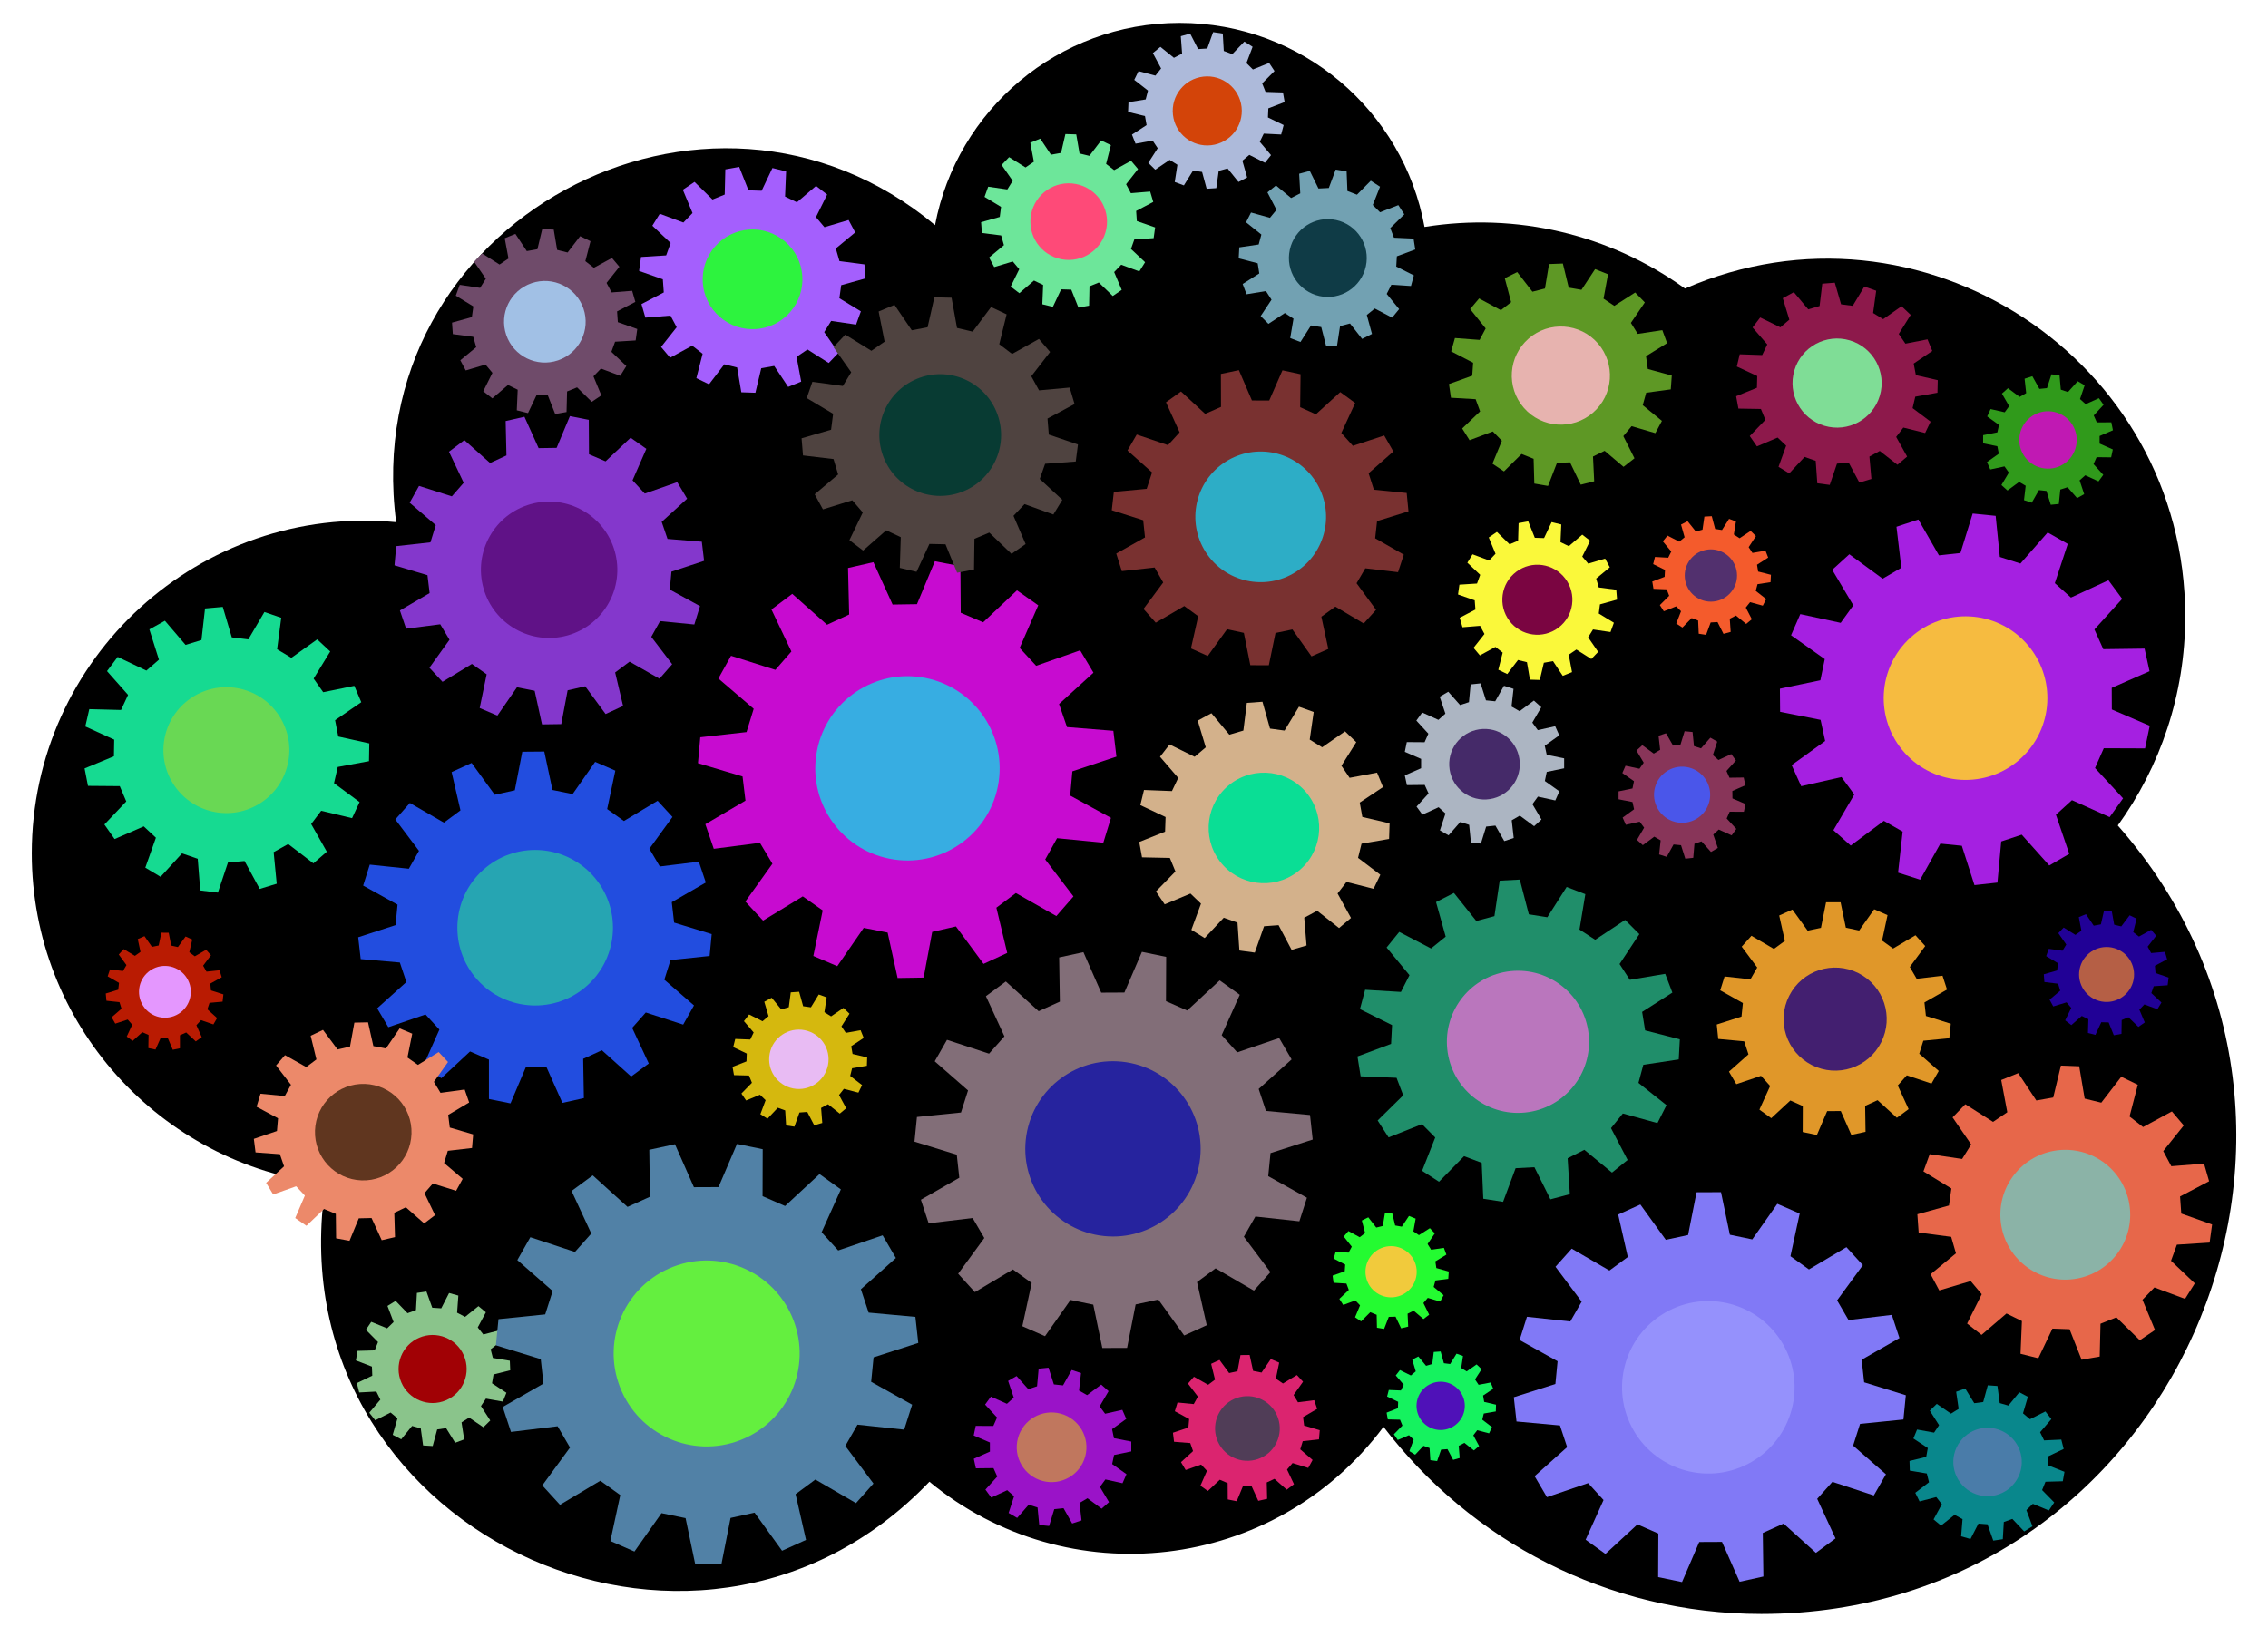
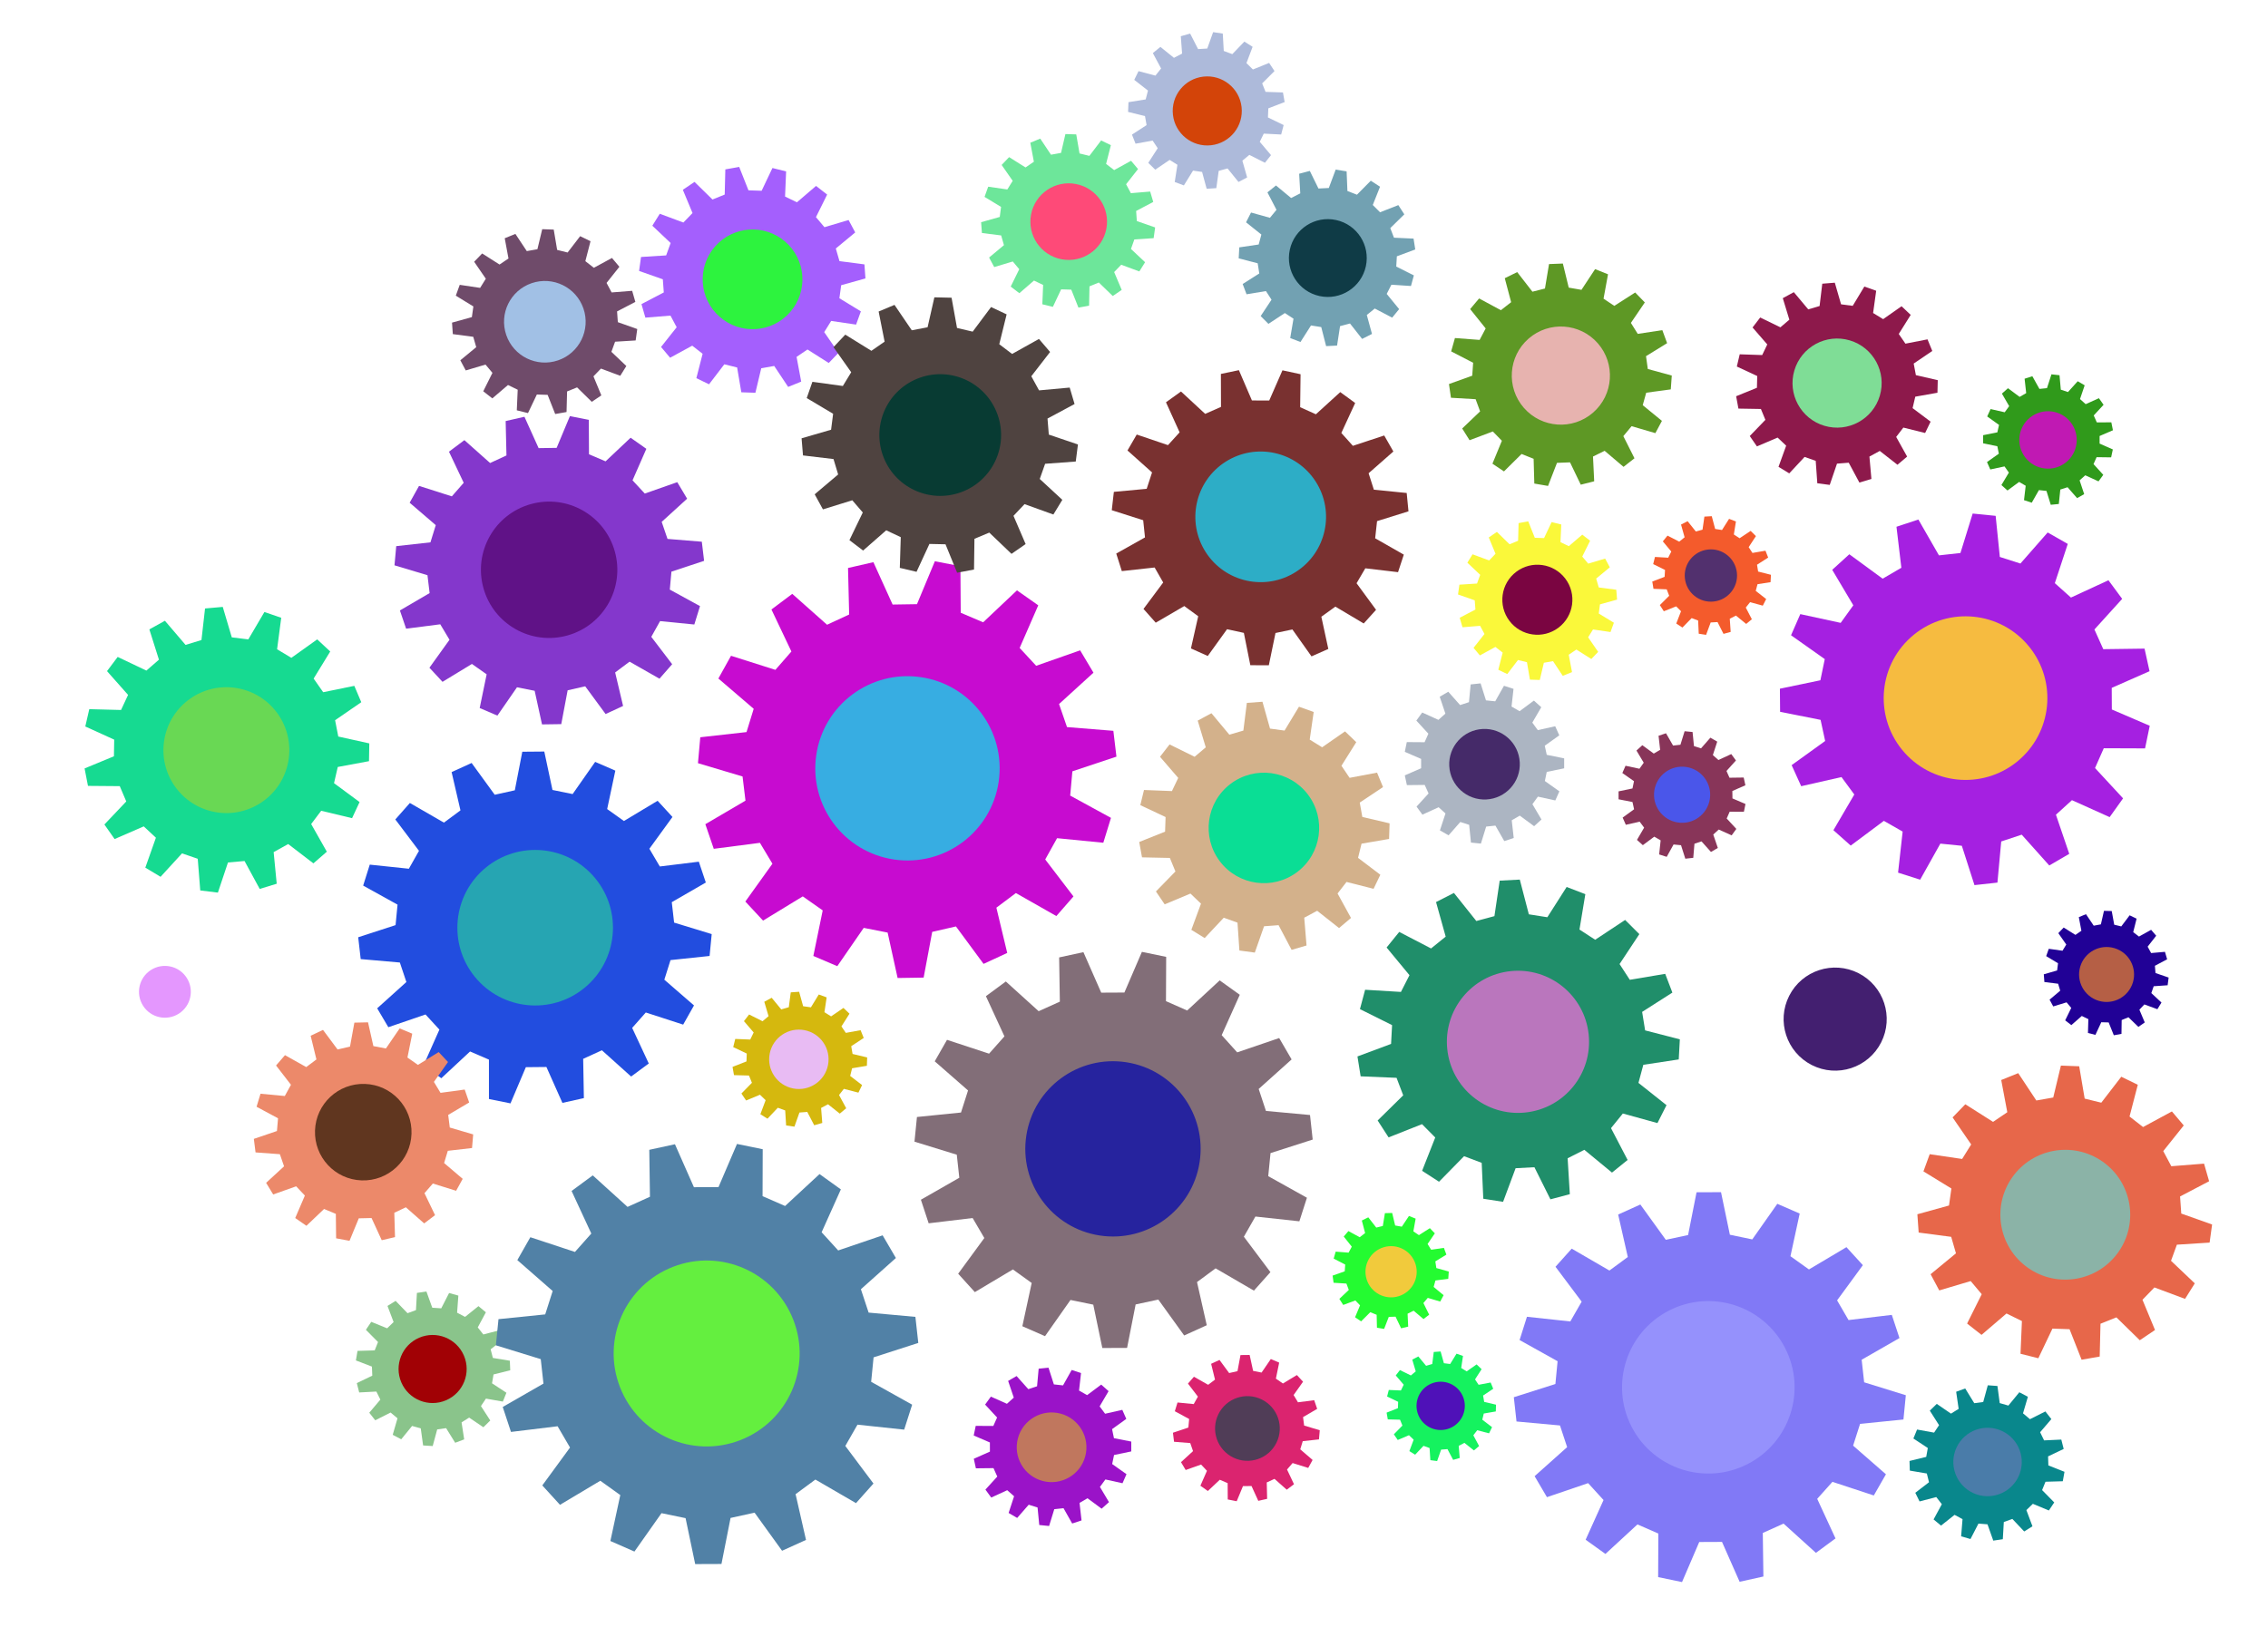
<svg xmlns="http://www.w3.org/2000/svg" enable-background="new 0 0 2280.067 1646.086" version="1.1" viewBox="0 0 2280.1 1646.1" xml:space="preserve">
-   <path d="m2129.1 830.13c42.644-59.107 67.786-131.68 67.786-210.13 0-259.61-266.86-432.56-502.91-329.82-75.747-54.693-169.53-76.742-261.85-61.949-21.234-116.7-123.39-205.19-246.22-205.19-122.18 0-223.9 87.557-245.87 203.34-229.54-191.49-581.35-2.784-541.76 298.73-197.51-18.627-366.33 136.59-366.33 333.02 0 171.54 129.12 312.89 295.46 332.25-53.444 345.44 370.19 547.45 606.97 299.7 138.46 114.26 346.78 91.73 456.52-55.185 87.232 114.34 224.9 188.15 379.82 188.15 413.1 0 626.9-488.09 358.38-792.92z" />
  <polygon points="457.6 1450.9 466.67 1447.5 464.02 1430.4 471.66 1425.6 485.96 1435.3 492.88 1428.5 483.51 1414 488.53 1406.5 505.54 1409.5 509.12 1400.6 494.65 1391.1 496.17 1382.2 512.96 1378 512.56 1368.4 495.5 1365.6 493.26 1356.9 506.91 1346.3 502.63 1337.6 485.92 1342 480.3 1334.9 488.47 1319.7 481.02 1313.5 467.56 1324.3 459.54 1320.1 460.8 1302.9 451.49 1300.3 443.6 1315.7 434.57 1315.1 428.71 1298.8 419.14 1300.2 418.18 1317.5 409.7 1320.6 397.73 1308.2 389.56 1313.3 395.7 1329.5 389.22 1335.8 373.22 1329.3 367.86 1337.3 380.04 1349.6 376.7 1358 359.42 1358.5 357.8 1368.1 373.91 1374.3 374.28 1383.4 358.72 1390.9 361.11 1400.3 378.38 1399.4 382.39 1407.5 371.24 1420.7 377.24 1428.3 392.66 1420.5 399.62 1426.3 394.81 1442.9 403.37 1447.4 414.29 1434 423 1436.4 425.36 1453.6 435.01 1454.2 439.53 1437.5 448.49 1436.2" fill="#8AC48B" />
  <ellipse transform="matrix(.919 -.394 .394 .919 -507.54 283.26)" cx="435.39" cy="1376.5" rx="34.23" ry="34.23" fill="#A10105" />
  <polygon points="1572.5 772.65 1572.5 762.63 1555 759.09 1553 749.92 1567.6 739.49 1563.5 730.34 1546 734.25 1540.5 726.67 1549.5 711.22 1542.1 704.53 1527.7 715.21 1519.6 710.54 1521.6 692.74 1512 689.66 1503.2 705.26 1493.9 704.3 1488.5 687.22 1478.5 688.29 1476.8 706.12 1467.9 709.04 1456 695.64 1447.4 700.67 1453.1 717.64 1446.1 723.93 1429.8 716.53 1423.9 724.65 1436 737.83 1432.2 746.41 1414.3 746.28 1412.3 756.09 1428.7 763.2 1428.7 772.58 1412.3 779.75 1414.4 789.55 1432.3 789.36 1436.2 797.92 1424.1 811.15 1430 819.25 1446.3 811.79 1453.2 818.05 1447.6 835.05 1456.3 840.04 1468.1 826.61 1477 829.49 1478.8 847.32 1488.8 848.35 1494.1 831.25 1503.4 830.26 1512.3 845.83 1521.8 842.72 1519.8 824.92 1527.9 820.22 1542.3 830.85 1549.7 824.13 1540.6 808.71 1546.1 801.12 1563.6 804.96 1567.7 795.8 1553.1 785.42 1555 776.25" fill="#ACB5C2" />
  <ellipse transform="matrix(.999 -.052 .052 .999 -38.192 79.293)" cx="1492.2" cy="767.6" rx="35.473" ry="35.473" fill="#452A69" />
  <polygon points="1172.4 962.27 1148 957.22 1130.4 998.13 1107.1 998.25 1089.2 957.52 1064.8 962.82 1065.5 1007.3 1044.2 1016.9 1011.2 987.02 991.18 1001.8 1009.8 1042.2 994.34 1059.6 952.06 1045.7 939.72 1067.3 973.21 1096.6 966.12 1118.8 921.84 1123.3 919.36 1148.1 961.88 1161.2 964.43 1184.4 925.81 1206.5 933.62 1230.2 977.82 1224.9 989.58 1245 963.28 1280.9 980.04 1299.4 1018.3 1276.6 1037.2 1290.2 1027.8 1333.7 1050.6 1343.7 1076.2 1307.3 1099.1 1312 1108.2 1355.6 1133.1 1355.5 1141.7 1311.8 1164.5 1306.9 1190.5 1343 1213.2 1332.7 1203.4 1289.3 1222.1 1275.5 1260.6 1297.9 1277.2 1279.3 1250.5 1243.7 1262.1 1223.4 1306.3 1228.2 1313.9 1204.5 1275 1182.8 1277.3 1159.6 1319.7 1146 1317 1121.3 1272.7 1117.2 1265.4 1095.1 1298.5 1065.4 1286 1043.9 1243.8 1058.3 1228.2 1041 1246.4 1000.4 1226.2 985.91 1193.5 1016.2 1172.2 1006.8" fill="#826E78" />
  <ellipse transform="matrix(.153 -.988 .988 .153 -193.47 2084.4)" cx="1119.2" cy="1155" rx="88.147" ry="88.147" fill="#26239E" />
  <polygon points="89.759 713.16 85.748 730.58 114.82 743.81 114.54 760.54 85.032 772.77 88.45 790.32 120.4 790.58 126.94 805.97 104.96 829.15 115.22 843.79 144.51 831.04 156.74 842.44 146.09 872.55 161.42 881.75 182.99 858.19 198.8 863.62 201.32 895.47 219.06 897.64 229.19 867.34 245.85 865.87 261.1 893.94 278.19 888.71 275.11 856.91 289.74 848.8 315.09 868.23 328.57 856.5 312.83 828.7 322.89 815.34 353.95 822.78 361.5 806.58 335.81 787.59 339.56 771.3 370.97 765.46 371.27 747.59 340.08 740.69 336.88 724.28 363.2 706.17 356.21 689.72 324.91 696.11 315.31 682.41 331.99 655.16 318.91 642.98 292.91 661.55 278.57 652.94 282.73 621.27 265.83 615.46 249.63 642.99 233.03 640.96 223.94 610.33 206.14 611.9 202.54 643.64 186.54 648.54 165.79 624.26 150.16 632.93 159.78 663.39 147.16 674.37 118.32 660.63 107.58 674.91 128.76 698.82 121.69 713.98" fill="#16DA91" />
  <ellipse transform="matrix(.175 -.985 .985 .175 -555.21 846.2)" cx="227.24" cy="754.34" rx="63.262" ry="63.262" fill="#69D854" />
  <polygon points="1632.2 469.48 1643.2 460.86 1632 438.6 1640.3 428.58 1664.2 435.58 1670.8 423.25 1651.5 407.46 1655 394.91 1679.7 391.58 1680.7 377.67 1656.6 371.08 1654.8 358.17 1676 345.09 1671.2 332 1646.5 335.76 1639.6 324.72 1653.6 304.14 1643.9 294.15 1622.9 307.6 1612.1 300.34 1616.6 275.83 1603.6 270.65 1589.9 291.47 1577.1 289.24 1571.2 265.03 1557.3 265.56 1553.2 290.15 1540.6 293.35 1525.3 273.63 1512.8 279.78 1519.2 303.89 1508.9 311.95 1487 300.13 1478 310.84 1493.6 330.29 1487.5 341.83 1462.7 339.95 1458.9 353.36 1481 364.8 1480.1 377.81 1456.7 386.21 1458.7 400 1483.5 401.45 1488 413.69 1470 430.9 1477.4 442.7 1500.8 433.9 1509.9 443.25 1500.4 466.3 1512 474.06 1529.7 456.54 1541.8 461.39 1542.5 486.29 1556.3 488.67 1565.3 465.46 1578.4 464.96 1589.2 487.42 1602.7 484 1601.5 459.11 1613.2 453.36" fill="#5E9825" />
  <ellipse transform="matrix(.754 -.657 .657 .754 138.49 1124)" cx="1568.8" cy="377.2" rx="49.345" ry="49.345" fill="#E7B3AF" />
  <polygon points="505.41 1414.9 513.71 1440 560.58 1434.3 573.06 1455.7 545.19 1493.8 562.98 1513.3 603.52 1489.1 623.6 1503.5 613.64 1549.7 637.82 1560.3 665.02 1521.7 689.23 1526.7 698.9 1572.9 725.31 1572.8 734.46 1526.5 758.61 1521.2 786.24 1559.5 810.31 1548.6 799.83 1502.6 819.74 1487.9 860.56 1511.6 878.12 1491.9 849.82 1454.1 862.06 1432.7 909 1437.7 917.02 1412.6 875.8 1389.6 878.24 1365 923.19 1350.5 920.28 1324.3 873.26 1320 865.49 1296.5 900.67 1265.1 887.34 1242.3 842.66 1257.5 826.01 1239.2 845.35 1196.1 823.9 1180.7 789.27 1212.8 766.63 1202.9 766.78 1155.7 740.92 1150.4 722.33 1193.8 697.62 1193.9 678.55 1150.7 652.75 1156.3 653.42 1203.5 630.9 1213.7 595.92 1182 574.64 1197.7 594.46 1240.5 578.02 1259 533.17 1244.2 520.09 1267.2 555.62 1298.3 548.12 1321.8 501.15 1326.6 498.54 1352.9 543.64 1366.8 546.36 1391.4" fill="#5181A6" />
  <ellipse transform="matrix(.932 -.362 .362 .932 -444.66 349.63)" cx="710.62" cy="1361.3" rx="93.492" ry="93.492" fill="#64EF3F" />
  <polygon points="965.54 569.43 939.86 564.39 921.87 607.58 897.38 607.96 878.06 565.35 852.55 571.19 853.69 617.96 831.47 628.27 796.49 597.21 775.56 612.92 795.62 655.18 779.52 673.63 734.93 659.48 722.2 682.35 757.72 712.8 750.51 736.21 704.02 741.42 701.69 767.48 746.52 780.86 749.46 805.17 709.11 828.84 717.58 853.6 763.98 847.58 776.55 868.6 749.32 906.63 767.13 925.8 807.06 901.44 827.1 915.52 817.69 961.35 841.76 971.62 868.33 933.11 892.36 937.83 902.4 983.52 928.57 983.11 937.18 937.13 961.05 931.67 988.81 969.32 1012.6 958.31 1001.7 912.8 1021.3 898.09 1062 921.21 1079.2 901.49 1050.8 864.32 1062.7 842.92 1109.2 847.49 1116.9 822.48 1075.9 800.08 1078.1 775.68 1122.4 760.92 1119.3 734.94 1072.7 731.18 1064.7 708.01 1099.3 676.47 1085.9 654.01 1041.7 669.54 1025.1 651.6 1043.8 608.73 1022.4 593.68 988.38 625.82 965.86 616.21" fill="#C70BD0" />
  <ellipse transform="matrix(.143 -.99 .99 .143 17.028 1564.9)" cx="911.83" cy="772.62" rx="92.644" ry="92.644" fill="#37ADE2" />
  <polygon points="1086.8 1380.8 1077.4 1377.7 1068.7 1393.2 1059.5 1392.2 1054.1 1375.4 1044.2 1376.4 1042.6 1394.1 1033.8 1397 1022 1383.8 1013.5 1388.7 1019.2 1405.5 1012.3 1411.7 996.16 1404.5 990.36 1412.5 1002.4 1425.5 998.63 1434 980.93 1433.9 978.91 1443.6 995.17 1450.6 995.2 1459.8 979 1467 981.09 1476.6 998.79 1476.4 1002.6 1484.9 990.68 1498 996.53 1506 1012.6 1498.6 1019.5 1504.7 1014 1521.5 1022.6 1526.5 1034.2 1513.2 1043.1 1516 1044.8 1533.6 1054.7 1534.6 1059.9 1517.7 1069.2 1516.7 1077.9 1532.1 1087.3 1529 1085.3 1511.4 1093.3 1506.7 1107.5 1517.2 1114.9 1510.6 1105.8 1495.3 1111.3 1487.8 1128.5 1491.6 1132.5 1482.5 1118.1 1472.3 1120 1463.2 1137.3 1459.6 1137.3 1449.7 1119.9 1446.3 1118 1437.2 1132.3 1426.9 1128.3 1417.8 1111 1421.7 1105.5 1414.3 1114.5 1399 1107.1 1392.4 1092.9 1403 1084.8 1398.4" fill="#9A13C8" />
  <ellipse transform="matrix(.257 -.966 .966 .257 -619.96 2103.3)" cx="1057.7" cy="1454.8" rx="35.054" ry="35.054" fill="#C0775E" />
  <polygon points="739.17 1044.8 737.13 1053 750.75 1059.5 750.47 1067.4 736.44 1072.9 737.9 1081.2 752.98 1081.6 755.94 1088.9 745.37 1099.7 750.09 1106.7 764.03 1100.9 769.71 1106.4 764.43 1120.5 771.59 1125 781.97 1114 789.39 1116.7 790.31 1131.8 798.67 1133 803.71 1118.8 811.58 1118.2 818.55 1131.6 826.66 1129.3 825.48 1114.2 832.45 1110.5 844.26 1119.9 850.72 1114.5 843.52 1101.2 848.38 1095 862.99 1098.8 866.69 1091.2 854.72 1082 856.63 1074.3 871.51 1071.8 871.8 1063.4 857.13 1059.9 855.76 1052.1 868.34 1043.8 865.18 1036 850.34 1038.7 845.93 1032.2 854.03 1019.4 847.96 1013.6 835.53 1022.1 828.83 1017.9 831.06 1003 823.13 1000.1 815.25 1013 807.43 1011.9 803.39 997.36 794.97 997.95 793.01 1012.9 785.42 1015.1 775.82 1003.4 768.37 1007.4 772.65 1021.9 766.6 1027 753.1 1020.2 747.91 1026.9 757.7 1038.3 754.24 1045.4" fill="#D5B80E" />
  <ellipse transform="matrix(.192 -.981 .981 .192 -396.35 1649.2)" cx="803.74" cy="1065.4" rx="29.875" ry="29.875" fill="#E8BBF3" />
-   <polygon points="1941.8 1089.7 1949.1 1077 1929.5 1059.7 1933.6 1046.6 1959.7 1044.1 1961.2 1029.5 1936.2 1021.7 1934.7 1008.1 1957.4 995.14 1952.9 981.24 1926.9 984.29 1920 972.45 1935.5 951.37 1925.7 940.53 1903.2 953.88 1892.1 945.87 1897.6 920.31 1884.2 914.4 1869.1 935.75 1855.7 932.94 1850.4 907.33 1835.8 907.38 1830.7 933.03 1817.3 935.92 1802 914.67 1788.7 920.67 1794.4 946.19 1783.4 954.27 1760.8 941.07 1751 951.98 1766.6 972.96 1759.8 984.84 1733.8 981.96 1729.4 995.9 1752.2 1008.7 1750.8 1022.3 1725.9 1030.3 1727.4 1044.8 1753.5 1047.2 1757.8 1060.3 1738.2 1077.7 1745.6 1090.3 1770.4 1081.9 1779.6 1092.1 1768.8 1115.9 1780.7 1124.5 1799.9 1106.7 1812.4 1112.3 1812.3 1138.4 1826.6 1141.4 1836.9 1117.4 1850.6 1117.3 1861.2 1141.3 1875.5 1138.2 1875.1 1112.1 1887.6 1106.4 1907 1124.1 1918.8 1115.4 1907.9 1091.6 1917 1081.4" fill="#E09729" />
  <ellipse transform="matrix(.453 -.892 .892 .453 95.593 2205.3)" cx="1843.8" cy="1024.8" rx="51.803" ry="51.803" fill="#431F70" />
  <polygon points="1886.2 292.38 1874.3 288.17 1862.6 307.56 1850.9 306.03 1844.6 284.29 1832 285.3 1829.3 307.75 1817.9 311.12 1803.4 293.81 1792.3 299.86 1798.9 321.48 1789.9 329.17 1769.6 319.28 1761.9 329.32 1776.7 346.38 1771.6 357.06 1749 356.3 1746.1 368.6 1766.6 378.14 1766.3 389.97 1745.4 398.46 1747.7 410.9 1770.3 411.28 1774.8 422.21 1759.1 438.49 1766.3 448.91 1787.1 440.05 1795.7 448.2 1788 469.45 1798.8 476.05 1814.2 459.5 1825.4 463.44 1827 486 1839.5 487.64 1846.8 466.25 1858.6 465.31 1869.3 485.27 1881.4 481.66 1879.4 459.14 1889.8 453.48 1907.6 467.38 1917.3 459.16 1906.3 439.39 1913.5 429.99 1935.4 435.44 1940.9 424.02 1922.8 410.43 1925.5 398.91 1947.8 394.96 1948.1 382.32 1926.1 377.25 1923.9 365.61 1942.6 352.95 1937.8 341.27 1915.6 345.6 1908.9 335.85 1920.9 316.66 1911.7 307.96 1893.2 320.95 1883.1 314.77" fill="#8D194B" />
  <ellipse transform="matrix(.285 -.959 .959 .285 950.75 2045.8)" cx="1846.2" cy="385.79" rx="44.783" ry="44.783" fill="#7FDD96" />
  <polygon points="1315.2 1476.2 1319.6 1468.2 1307.2 1457.5 1309.7 1449.3 1326 1447.5 1326.8 1438.3 1311.1 1433.6 1310 1425.1 1324.2 1416.8 1321.2 1408.1 1304.9 1410.2 1300.5 1402.9 1310 1389.5 1303.8 1382.8 1289.8 1391.3 1282.7 1386.4 1286 1370.3 1277.6 1366.7 1268.3 1380.3 1259.8 1378.6 1256.3 1362.6 1247.1 1362.7 1244.1 1378.9 1235.7 1380.8 1226 1367.6 1217.6 1371.5 1221.5 1387.4 1214.6 1392.6 1200.3 1384.5 1194.3 1391.4 1204.3 1404.5 1200.1 1412 1183.8 1410.4 1181.1 1419.2 1195.5 1427 1194.7 1435.6 1179.2 1440.8 1180.3 1449.9 1196.6 1451.2 1199.4 1459.3 1187.3 1470.4 1192 1478.3 1207.5 1472.8 1213.4 1479.1 1206.8 1494.1 1214.3 1499.4 1226.3 1488.1 1234.2 1491.5 1234.3 1507.9 1243.3 1509.7 1249.6 1494.5 1258.2 1494.4 1265 1509.3 1273.9 1507.3 1273.5 1490.8 1281.3 1487.2 1293.6 1498.1 1300.9 1492.6 1293.9 1477.8 1299.5 1471.3" fill="#DB246F" />
  <ellipse transform="matrix(.441 -.898 .898 .441 -588.38 1928.5)" cx="1253.2" cy="1436.3" rx="32.51" ry="32.51" fill="#503D57" />
  <polygon points="638.74 303.59 635.54 292.45 614.89 294.08 609.8 284.51 622.69 268.29 615.24 259.42 597.03 269.3 588.48 262.63 593.67 242.57 583.25 237.5 570.64 253.93 560.12 251.31 556.69 230.88 545.11 230.48 540.28 250.63 529.6 252.51 518.16 235.24 507.42 239.58 511.2 259.95 502.21 266.02 484.73 254.89 476.69 263.23 488.42 280.3 482.68 289.5 462.19 286.44 458.23 297.34 475.9 308.16 474.39 318.9 454.43 324.44 455.24 336 475.78 338.7 478.77 349.12 462.79 362.3 468.23 372.53 488.1 366.64 495.07 374.95 485.83 393.49 494.96 400.62 510.71 387.17 520.46 391.92 519.56 412.62 530.81 415.42 539.72 396.72 550.56 397.09 558.16 416.36 569.57 414.35 570.11 393.64 580.16 389.57 594.94 404.09 604.55 397.61 596.62 378.47 604.15 370.66 623.56 377.92 629.69 368.08 614.66 353.83 618.37 343.64 639.05 342.37 640.66 330.89 621.13 323.98 620.37 313.16" fill="#6F4B6A" />
  <ellipse transform="matrix(.946 -.324 .324 .946 -75.277 195.1)" cx="547.82" cy="323.44" rx="41.025" ry="41.025" fill="#A1C0E5" />
  <polygon points="1408.6 1335.8 1415.7 1334.1 1415.1 1321.1 1421.2 1318.1 1431.1 1326.5 1436.8 1322.1 1431 1310.4 1435.4 1305.2 1447.9 1308.9 1451.3 1302.5 1441.3 1294.2 1443.1 1287.7 1456 1286 1456.5 1278.7 1444 1275.2 1443 1268.5 1454.1 1261.7 1451.6 1254.9 1438.8 1256.8 1435.2 1251 1442.5 1240.3 1437.5 1235.1 1426.5 1242.1 1420.9 1238.3 1423.2 1225.5 1416.5 1222.8 1409.3 1233.6 1402.6 1232.4 1399.6 1219.8 1392.3 1220 1390.2 1232.9 1383.6 1234.5 1375.6 1224.2 1369.1 1227.4 1372.4 1240 1367 1244.2 1355.6 1238 1350.9 1243.5 1359 1253.7 1355.8 1259.7 1342.8 1258.7 1340.8 1265.7 1352.4 1271.7 1351.9 1278.5 1339.7 1282.8 1340.7 1290 1353.6 1290.8 1356 1297.2 1346.5 1306.2 1350.4 1312.3 1362.6 1307.8 1367.3 1312.7 1362.3 1324.7 1368.4 1328.8 1377.6 1319.6 1384 1322.2 1384.3 1335.2 1391.5 1336.4 1396.2 1324.3 1403 1324.1" fill="#24FB31" />
  <ellipse transform="matrix(.957 -.291 .291 .957 -311.58 462.37)" cx="1398.2" cy="1278.4" rx="25.745" ry="25.745" fill="#F1CA3C" />
  <polygon points="833.16 365.03 842.98 354.82 828.61 333.99 835.61 322.74 860.65 326.43 865.47 313.12 843.86 299.93 845.68 286.8 870.06 280 869.05 265.87 843.95 262.61 840.27 249.88 859.78 233.74 853.11 221.25 828.85 228.48 820.31 218.35 831.56 195.67 820.39 186.98 801.17 203.45 789.25 197.66 790.31 172.37 776.56 168.97 765.7 191.84 752.46 191.4 743.14 167.86 729.2 170.35 728.58 195.65 716.3 200.64 698.22 182.93 686.49 190.87 696.22 214.24 687.03 223.79 663.3 214.97 655.82 226.99 674.22 244.38 669.71 256.84 644.44 258.43 642.5 272.46 666.37 280.87 667.32 294.08 644.89 305.81 648.82 319.42 674.05 317.39 680.29 329.08 664.57 348.92 673.69 359.75 695.92 347.63 706.37 355.77 700.08 380.29 712.82 386.47 728.19 366.36 741.06 369.54 745.28 394.5 759.43 394.97 765.3 370.35 778.34 368.02 792.36 389.1 805.47 383.78 800.82 358.9 811.79 351.46" fill="#A45FFD" />
  <ellipse transform="matrix(.656 -.755 .755 .656 48.118 667.68)" cx="756.48" cy="281.06" rx="50.129" ry="50.129" fill="#2DF33E" />
  <polygon points="1720.9 519.1 1713.5 519.52 1711.6 532.66 1704.9 534.49 1696.6 524.13 1690 527.53 1693.6 540.31 1688.2 544.71 1676.4 538.63 1671.7 544.42 1680.2 554.64 1677.1 560.85 1663.8 560.09 1662 567.28 1673.9 573.15 1673.5 580.1 1661.1 584.8 1662.3 592.14 1675.6 592.66 1678.1 599.14 1668.7 608.49 1672.7 614.7 1685.1 609.78 1690 614.68 1685.2 627.06 1691.4 631.08 1700.7 621.57 1707.2 624.03 1707.8 637.3 1715.2 638.43 1719.8 625.97 1726.7 625.57 1732.7 637.44 1739.9 635.48 1739 622.23 1745.2 619.04 1755.5 627.45 1761.2 622.75 1755.1 610.99 1759.4 605.57 1772.2 609.07 1775.6 602.43 1765.1 594.21 1766.9 587.48 1780 585.46 1780.4 578.04 1767.5 574.77 1766.4 567.91 1777.6 560.72 1774.9 553.8 1761.8 556.05 1758 550.23 1765.3 539.12 1760 533.89 1748.9 541.27 1743.1 537.51 1745.2 524.4 1738.3 521.77 1731.2 533 1724.3 531.94" fill="#F45B2C" />
  <ellipse transform="matrix(.994 -.107 .107 .994 -52.085 187.57)" cx="1720.5" cy="578.76" rx="26.303" ry="26.303" fill="#52306E" />
  <polygon points="1649.1 1211.3 1626.8 1221.4 1636.5 1264.1 1618 1277.7 1580.1 1255.7 1563.8 1273.9 1590.1 1309 1578.7 1328.9 1535.1 1324.2 1527.7 1347.6 1565.9 1368.9 1563.7 1391.8 1521.9 1405.1 1524.6 1429.5 1568.3 1433.5 1575.5 1455.3 1542.8 1484.5 1555.2 1505.6 1596.6 1491.5 1612.1 1508.5 1594.1 1548.4 1614 1562.7 1646.2 1533 1667.2 1542.2 1667 1586 1691 1591 1708.3 1550.7 1731.2 1550.6 1748.9 1590.7 1772.8 1585.4 1772.2 1541.6 1793.1 1532.2 1825.6 1561.6 1845.3 1547.1 1826.9 1507.3 1842.2 1490.2 1883.8 1503.9 1896 1482.6 1863 1453.8 1870 1431.9 1913.6 1427.5 1916 1403.1 1874.1 1390.1 1871.6 1367.4 1909.6 1345.6 1901.9 1322.3 1858.4 1327.5 1846.9 1307.7 1872.8 1272.3 1856.3 1254.2 1818.6 1276.6 1800 1263.3 1809.3 1220.4 1786.8 1210.6 1761.6 1246.4 1739.1 1241.7 1730.2 1198.9 1705.6 1199 1697.1 1242 1674.7 1246.8" fill="#8179F6" />
  <ellipse transform="matrix(.889 -.457 .457 .889 -447.88 939.8)" cx="1718.3" cy="1395.5" rx="86.754" ry="86.754" fill="#9591FC" />
  <polygon points="1668 859.26 1675.6 861.68 1682.5 849.24 1690 849.98 1694.3 863.55 1702.3 862.67 1703.5 848.48 1710.6 846.13 1720.1 856.76 1727 852.73 1722.4 839.24 1727.9 834.22 1740.9 840.06 1745.6 833.58 1735.9 823.12 1738.9 816.29 1753.2 816.34 1754.8 808.53 1741.7 802.92 1741.6 795.45 1754.7 789.7 1753 781.91 1738.7 782.11 1735.7 775.31 1745.2 764.75 1740.5 758.32 1727.6 764.3 1722 759.34 1726.4 745.8 1719.5 741.85 1710.1 752.58 1703 750.31 1701.6 736.13 1693.6 735.34 1689.4 748.95 1682 749.77 1674.9 737.4 1667.4 739.91 1669 754.06 1662.6 757.83 1651.1 749.41 1645.2 754.78 1652.5 767.02 1648.2 773.08 1634.2 770.07 1631 777.38 1642.7 785.59 1641.2 792.9 1627.2 795.82 1627.2 803.79 1641.2 806.56 1642.8 813.85 1631.3 822.19 1634.5 829.45 1648.4 826.29 1652.9 832.31 1645.7 844.63 1651.6 849.93 1663.1 841.39 1669.5 845.09" fill="#883559" />
  <ellipse transform="matrix(.255 -.967 .967 .255 486.52 2230.9)" cx="1691.4" cy="799.63" rx="28.227" ry="28.227" fill="#4A56EA" />
  <polygon points="2088.2 500.95 2095.3 496.91 2090.7 483.06 2096.4 477.97 2109.7 484.09 2114.5 477.51 2104.7 466.71 2107.8 459.75 2122.4 459.94 2124.1 451.97 2110.8 446.09 2110.8 438.46 2124.2 432.7 2122.6 424.72 2108 424.77 2104.9 417.78 2114.8 407.08 2110.1 400.45 2096.8 406.44 2091.1 401.3 2095.8 387.49 2088.8 383.38 2079 394.26 2071.8 391.86 2070.5 377.34 2062.4 376.44 2057.9 390.33 2050.3 391.1 2043.2 378.37 2035.4 380.85 2037 395.35 2030.4 399.14 2018.7 390.4 2012.6 395.83 2019.9 408.44 2015.4 414.59 2001.2 411.37 1997.8 418.8 2009.7 427.33 2008 434.79 1993.7 437.63 1993.7 445.79 2008 448.77 2009.5 456.24 1997.6 464.66 2000.9 472.12 2015.2 469.04 2019.6 475.24 2012.1 487.77 2018.2 493.26 2029.9 484.64 2036.5 488.49 2034.8 502.97 2042.6 505.53 2049.8 492.87 2057.4 493.7 2061.7 507.63 2069.8 506.82 2071.3 492.31 2078.6 489.98" fill="#309A1B" />
  <ellipse transform="matrix(.842 -.539 .539 .842 86.652 1180.2)" cx="2059.4" cy="442.08" rx="28.883" ry="28.883" fill="#C019B3" />
  <polygon points="1497 1441.4 1500 1435.2 1490.2 1427.7 1491.7 1421.5 1503.8 1419.4 1504 1412.6 1492.1 1409.8 1491 1403.4 1501.2 1396.6 1498.6 1390.3 1486.5 1392.6 1482.9 1387.2 1489.5 1376.9 1484.5 1372.1 1474.5 1379.1 1469 1375.7 1470.8 1363.6 1464.3 1361.3 1457.9 1371.7 1451.6 1370.9 1448.3 1359.1 1441.4 1359.6 1439.9 1371.7 1433.7 1373.5 1425.9 1364.1 1419.8 1367.3 1423.3 1379.1 1418.4 1383.2 1407.4 1377.8 1403.2 1383.2 1411.2 1392.5 1408.4 1398.3 1396.2 1397.8 1394.5 1404.4 1405.6 1409.7 1405.4 1416.1 1394 1420.6 1395.2 1427.4 1407.5 1427.7 1409.9 1433.6 1401.3 1442.4 1405.2 1448.1 1416.5 1443.3 1421.2 1447.8 1416.9 1459.3 1422.7 1462.9 1431.1 1454 1437.2 1456.2 1438 1468.4 1444.8 1469.3 1448.8 1457.8 1455.2 1457.3 1460.9 1468.1 1467.5 1466.2 1466.5 1454 1472.2 1451 1481.8 1458.6 1487 1454.2 1481.2 1443.4 1485.1 1438.3" fill="#15F25F" />
  <ellipse transform="matrix(.389 -.921 .921 .389 -417.78 2198.2)" cx="1449" cy="1414.2" rx="24.29" ry="24.29" fill="#4F11B8" />
  <polygon points="2038.7 1404.7 2030.1 1400.1 2019.1 1413.5 2010.4 1411 2008.1 1393.8 1998.4 1393.1 1993.8 1409.9 1984.8 1411.1 1975.7 1396.3 1966.6 1399.6 1969.1 1416.8 1961.4 1421.6 1947.1 1411.8 1940.1 1418.6 1949.4 1433.2 1944.4 1440.7 1927.3 1437.6 1923.6 1446.6 1938.1 1456.2 1936.5 1465.1 1919.7 1469.2 1920 1478.9 1937.1 1481.8 1939.3 1490.6 1925.5 1501.2 1929.8 1509.9 1946.6 1505.5 1952.2 1512.7 1943.9 1528 1951.4 1534.2 1965 1523.4 1973 1527.7 1971.6 1545 1981 1547.7 1989 1532.2 1998.1 1532.9 2003.9 1549.3 2013.5 1547.9 2014.5 1530.6 2023.1 1527.5 2035 1540.1 2043.3 1534.9 2037.2 1518.6 2043.7 1512.3 2059.8 1519 2065.2 1510.9 2053 1498.5 2056.4 1490.1 2073.8 1489.6 2075.5 1480.1 2059.3 1473.7 2059 1464.6 2074.7 1457.1 2072.3 1447.7 2055 1448.5 2051 1440.3 2062.3 1427.1 2056.3 1419.4 2040.8 1427.2 2033.8 1421.3" fill="#09878C" />
  <ellipse transform="matrix(.424 -.906 .906 .424 -181.69 2656.4)" cx="1997.7" cy="1471.1" rx="34.394" ry="34.394" fill="#4A7CA9" />
  <polygon points="2059.7 954.15 2057.1 961.51 2069 968.7 2068.1 975.94 2054.7 979.79 2055.3 987.57 2069.1 989.28 2071.2 996.28 2060.5 1005.3 2064.2 1012.1 2077.6 1008 2082.3 1013.6 2076.2 1026.1 2082.4 1030.9 2092.9 1021.7 2099.5 1024.9 2099.1 1038.8 2106.6 1040.7 2112.5 1028 2119.9 1028.2 2125.1 1041.1 2132.8 1039.7 2133 1025.8 2139.8 1023 2149.8 1032.7 2156.2 1028.2 2150.8 1015.4 2155.8 1010.1 2168.9 1014.9 2173 1008.2 2162.8 998.68 2165.2 991.79 2179.2 990.82 2180.2 983.07 2167 978.53 2166.4 971.24 2178.7 964.69 2176.5 957.2 2162.6 958.42 2159.1 952 2167.7 941 2162.6 935.06 2150.4 941.83 2144.6 937.38 2148 923.84 2141 920.47 2132.6 931.62 2125.5 929.92 2123 916.17 2115.2 915.97 2112.1 929.57 2104.9 930.9 2097.1 919.33 2089.9 922.32 2092.5 936.02 2086.5 940.16 2074.7 932.76 2069.3 938.42 2077.3 949.86 2073.5 956.09" fill="#210196" />
  <ellipse transform="matrix(.286 -.958 .958 .286 574.53 2728.4)" cx="2117.3" cy="978.85" rx="27.643" ry="27.643" fill="#B55F45" />
  <polygon points="634.48 1082.6 652.24 1069.5 635.54 1033.7 649.24 1018.2 686.82 1030.4 697.7 1011.1 667.88 985.23 674.09 965.5 713.38 961.36 715.5 939.36 677.71 927.81 675.36 907.26 709.58 887.5 702.56 866.54 663.34 871.36 652.84 853.54 676.06 821.57 661.12 805.28 627.26 825.64 610.41 813.63 618.62 774.98 598.34 766.17 575.69 798.54 555.42 794.42 547.19 755.78 525.09 755.97 517.56 794.76 497.37 799.24 474.14 767.28 454.02 776.45 462.92 814.95 446.3 827.26 412.07 807.51 397.43 824.07 421.22 855.62 411.04 873.63 371.74 869.51 365.1 890.59 399.66 909.74 397.68 930.33 360.11 942.54 362.62 964.5 401.98 967.94 408.55 987.56 379.19 1014 390.41 1033 427.77 1020.2 441.75 1035.4 425.69 1071.5 443.68 1084.3 472.57 1057.4 491.55 1065.6 491.56 1105.2 513.22 1109.6 528.65 1073.2 549.33 1073 565.41 1109.1 586.99 1104.3 586.29 1064.8 605.11 1056.2" fill="#224DDF" />
  <ellipse transform="matrix(.772 -.635 .635 .772 -470.28 554.13)" cx="538.29" cy="933.46" rx="78.246" ry="78.246" fill="#26A5B2" />
  <polygon points="1162.1 896.48 1170.9 909.45 1196.8 898.6 1207.4 908.76 1197.7 935.08 1211.1 943.34 1230.3 922.9 1244.1 927.86 1246 955.86 1261.5 957.97 1270.8 931.48 1285.4 930.39 1298.5 955.22 1313.5 950.82 1311.2 922.86 1324.2 915.91 1346.2 933.28 1358.2 923.13 1344.7 898.53 1353.7 886.92 1380.9 893.82 1387.7 879.68 1365.3 862.7 1368.8 848.43 1396.5 843.68 1397 827.99 1369.6 821.56 1367 807.11 1390.4 791.51 1384.4 776.99 1356.8 782.22 1348.6 770.08 1363.5 746.35 1352.2 735.5 1329.2 751.5 1316.7 743.77 1320.7 716 1305.9 710.7 1291.4 734.69 1276.8 732.71 1269.2 705.71 1253.5 706.87 1250 734.71 1235.9 738.82 1217.9 717.25 1204.1 724.68 1212.2 751.55 1201 761.04 1175.8 748.64 1166.2 761.05 1184.5 782.3 1178.2 795.53 1150.1 794.44 1146.4 809.68 1171.8 821.65 1171.3 836.33 1145.3 846.73 1148.1 862.18 1176.1 862.78 1181.7 876.38" fill="#D3B18B" />
  <ellipse transform="matrix(.797 -.604 .604 .797 -244.79 936.63)" cx="1270.6" cy="832.39" rx="55.565" ry="55.565" fill="#0ADE95" />
  <polygon points="1080.3 406.31 1075.4 389.76 1044.6 392.57 1036.8 378.38 1055.7 353.96 1044.5 340.87 1017.5 355.95 1004.6 346.15 1012 316.14 996.36 308.76 977.87 333.51 962.12 329.8 956.64 299.39 939.36 299 932.53 329.13 916.64 332.14 899.26 306.6 883.32 313.27 889.33 343.58 876.04 352.79 849.78 336.52 837.93 349.1 855.75 374.34 847.35 388.16 816.74 383.98 811.03 400.3 837.57 416.11 835.52 432.15 805.86 440.78 807.28 458 837.96 461.65 842.62 477.14 819.03 497.09 827.33 512.25 856.84 503.1 867.39 515.36 853.96 543.18 867.71 553.65 890.95 533.29 905.57 540.2 904.61 571.08 921.43 575.04 934.38 547 950.55 547.36 962.24 575.96 979.22 572.74 979.64 541.85 994.56 535.6 1016.9 556.98 1031.1 547.13 1018.9 518.74 1030 506.97 1059 517.42 1068 502.65 1045.3 481.67 1050.7 466.4 1081.5 464.12 1083.7 446.98 1054.4 437.04 1053.1 420.92" fill="#4F4340" />
  <ellipse transform="matrix(.942 -.336 .336 .942 -92.066 342.85)" cx="945.1" cy="437.58" rx="61.181" ry="61.181" fill="#083B33" />
  <polygon points="2133.5 602.25 2119.7 583.52 2082 600.93 2065.8 586.45 2078.8 546.99 2058.6 535.47 2031.2 566.71 2010.5 560.09 2006.3 518.76 1983.2 516.44 1970.9 556.12 1949.3 558.5 1928.6 522.44 1906.6 529.73 1911.5 570.98 1892.7 581.94 1859.2 557.39 1842 573.03 1863.2 608.72 1850.5 626.38 1809.9 617.58 1800.6 638.85 1834.5 662.82 1830.1 684.11 1789.4 692.59 1789.6 715.83 1830.3 723.92 1834.9 745.17 1801.2 769.45 1810.8 790.64 1851.3 781.45 1864.2 798.98 1843.2 834.88 1860.6 850.35 1893.9 825.48 1912.8 836.26 1908.2 877.56 1930.4 884.64 1950.7 848.38 1972.3 850.55 1985 890.11 2008.1 887.57 2011.9 846.2 2032.5 839.38 2060.2 870.36 2080.3 858.65 2066.9 819.31 2083 804.68 2120.9 821.73 2134.4 802.86 2106.2 772.37 2115 752.46 2156.5 752.62 2161.2 729.87 2123.1 713.48 2123 691.74 2161 674.99 2156 652.28 2114.5 652.84 2105.6 633.02" fill="#A520E1" />
  <ellipse transform="matrix(.775 -.632 .632 .775 .346 1406.4)" cx="1976.2" cy="702.73" rx="82.268" ry="82.268" fill="#F6BB40" />
  <polygon points="1418.5 287.61 1421.4 276.94 1403.7 268.08 1404.3 257.75 1422.8 250.87 1421.1 239.95 1401.4 239.04 1397.7 229.38 1411.8 215.55 1405.8 206.27 1387.4 213.47 1380.1 206.14 1387.4 187.77 1378.1 181.73 1364.2 195.8 1354.6 192.07 1353.8 172.32 1342.8 170.57 1335.9 189.06 1325.5 189.58 1316.8 171.88 1306.1 174.72 1307.2 194.45 1298 199.13 1282.8 186.52 1274.2 193.46 1283.3 211.01 1276.7 219.04 1257.7 213.72 1252.7 223.56 1268.1 235.89 1265.4 245.88 1245.9 248.76 1245.3 259.8 1264.4 264.79 1266 275.01 1249.3 285.6 1253.2 295.93 1272.7 292.71 1278.3 301.4 1267.4 317.86 1275.2 325.69 1291.7 314.82 1300.4 320.47 1297.1 339.95 1307.4 343.94 1318 327.29 1328.3 328.93 1333.2 348.08 1344.2 347.52 1347.2 327.98 1357.2 325.32 1369.4 340.82 1379.3 335.82 1374.1 316.76 1382.1 310.27 1399.6 319.43 1406.6 310.85 1394.1 295.58 1398.8 286.37" fill="#72A1B2" />
  <ellipse transform="matrix(.212 -.977 .977 .212 798.98 1508.4)" cx="1334.5" cy="258.97" rx="39.138" ry="39.138" fill="#0F3B46" />
  <polygon points="474.55 1154.5 475.71 1140.8 452.18 1133.9 450.58 1121.2 471.67 1108.7 467.17 1095.7 442.87 1099 436.23 1088 450.41 1068 441.03 1058 420.16 1070.9 409.62 1063.5 414.44 1039.5 401.8 1034.2 387.97 1054.4 375.36 1052 369.99 1028.1 356.27 1028.4 351.87 1052.5 339.37 1055.4 324.73 1035.7 312.32 1041.6 318.11 1065.4 307.88 1073.1 286.5 1061.1 277.53 1071.5 292.52 1090.9 286.32 1102.2 261.91 1099.9 257.94 1113 279.52 1124.6 278.43 1137.4 255.2 1145.3 256.91 1158.9 281.36 1160.7 285.58 1172.9 267.54 1189.5 274.64 1201.2 297.73 1193 306.51 1202.3 296.8 1224.9 308.06 1232.7 325.8 1215.8 337.63 1220.7 337.91 1245.3 351.38 1247.8 360.7 1225.2 373.54 1224.9 383.77 1247.2 397.12 1244.1 396.41 1219.6 408.03 1214.1 426.44 1230.3 437.37 1222 426.75 1199.9 435.15 1190.2 458.55 1197.5 465.17 1185.5 446.48 1169.6 450.2 1157.3" fill="#EC896A" />
  <ellipse transform="matrix(.034 -.999 .999 .034 -784.2 1465.1)" cx="365.62" cy="1138.1" rx="48.557" ry="48.557" fill="#60361F" />
-   <polygon points="112.26 1023 115.89 1029.4 128.39 1025.3 132.96 1030.5 127.41 1042.4 133.33 1046.8 143.09 1038 149.36 1040.8 149.14 1054 156.33 1055.5 161.66 1043.5 168.55 1043.6 173.7 1055.7 180.9 1054.2 180.89 1041.1 187.2 1038.3 196.83 1047.3 202.81 1043 197.45 1031 202.1 1025.9 214.54 1030.2 218.26 1023.8 208.48 1015 210.66 1008.5 223.76 1007.3 224.59 1e3 212.08 995.99 211.41 989.14 222.9 982.75 220.69 975.74 207.61 977.12 204.21 971.13 212.12 960.62 207.24 955.12 195.86 961.7 190.32 957.62 193.26 944.8 186.57 941.76 178.85 952.4 172.13 950.92 169.6 938.01 162.25 937.96 159.53 950.82 152.78 952.2 145.23 941.43 138.49 944.37 141.23 957.23 135.63 961.24 124.35 954.47 119.39 959.9 127.13 970.53 123.64 976.47 110.59 974.88 108.26 981.86 119.65 988.42 118.88 995.26 106.31 999.12 107.02 1006.4 120.1 1007.8 122.18 1014.4" fill="#B91B02" />
  <ellipse transform="matrix(.844 -.537 .537 .844 -509.35 244.56)" cx="165.42" cy="997.24" rx="26.04" ry="26.04" fill="#E497FE" />
  <polygon points="1047.9 306 1058.5 308.58 1066.8 290.98 1077 291.29 1084.2 309.35 1094.9 307.41 1095.3 287.96 1104.7 284.1 1118.7 297.67 1127.7 291.54 1120.1 273.6 1127.2 266.23 1145.4 272.96 1151.2 263.7 1137 250.37 1140.4 240.78 1159.8 239.5 1161.3 228.72 1142.9 222.31 1142.2 212.15 1159.4 203.08 1156.3 192.64 1136.9 194.26 1132.1 185.28 1144.1 170 1137.1 161.7 1120.1 171.06 1112 164.83 1116.8 145.97 1107 141.24 1095.2 156.74 1085.3 154.32 1082 135.15 1071.1 134.82 1066.7 153.76 1056.6 155.58 1045.8 139.41 1035.8 143.54 1039.4 162.65 1031 168.39 1014.5 158.02 1007 165.88 1018.1 181.86 1012.7 190.53 993.48 187.75 989.8 197.99 1006.4 208.08 1005.1 218.17 986.35 223.46 987.16 234.32 1006.5 236.76 1009.3 246.54 994.37 258.99 999.53 268.58 1018.2 262.96 1024.7 270.73 1016.1 288.19 1024.8 294.85 1039.5 282.14 1048.7 286.56" fill="#6DE69A" />
  <ellipse transform="matrix(.188 -.982 .982 .188 653.89 1235.8)" cx="1074.1" cy="222.6" rx="38.532" ry="38.532" fill="#FE4A78" />
  <polygon points="1504.9 534.9 1496.7 540.49 1503.5 556.9 1497.1 563.61 1480.4 557.43 1475.2 565.87 1488.1 578.08 1484.9 586.83 1467.2 587.97 1465.8 597.82 1482.6 603.71 1483.3 612.99 1467.5 621.24 1470.3 630.8 1488 629.36 1492.4 637.56 1481.4 651.5 1487.8 659.11 1503.4 650.58 1510.7 656.29 1506.3 673.52 1515.3 677.85 1526.1 663.72 1535.1 665.95 1538.1 683.48 1548 683.8 1552.1 666.5 1561.3 664.86 1571.1 679.66 1580.4 675.91 1577.1 658.43 1584.8 653.21 1599.8 662.72 1606.7 655.55 1596.6 640.92 1601.5 633.02 1619.1 635.6 1622.5 626.24 1607.3 616.99 1608.5 607.77 1625.7 602.98 1624.9 593.06 1607.3 590.78 1604.7 581.84 1618.4 570.5 1613.7 561.73 1596.7 566.82 1590.7 559.71 1598.6 543.78 1590.7 537.67 1577.2 549.26 1568.8 545.2 1569.6 527.43 1559.9 525.05 1552.3 541.12 1543 540.82 1536.4 524.3 1526.7 526.05 1526.2 543.82 1517.6 547.33" fill="#FAF83A" />
  <ellipse transform="matrix(.798 -.603 .603 .798 -51.727 1053.2)" cx="1545.4" cy="603.76" rx="35.208" ry="35.208" fill="#7A0541" />
  <polygon points="1977.6 1331 1992.1 1342.4 2017.2 1320.9 2032.7 1328.5 2031.3 1361.4 2049.2 1365.9 2063.4 1336.1 2080.6 1336.7 2092.7 1367.4 2110.9 1364.2 2111.7 1331.2 2127.7 1324.8 2151.2 1347.8 2166.5 1337.5 2153.9 1307.1 2165.9 1294.7 2196.7 1306.2 2206.5 1290.6 2182.6 1267.9 2188.5 1251.7 2221.4 1249.6 2223.9 1231.4 2192.9 1220.4 2191.7 1203.2 2220.9 1187.9 2215.8 1170.2 2182.9 1172.8 2174.8 1157.6 2195.4 1131.8 2183.5 1117.7 2154.5 1133.4 2140.9 1122.8 2149.2 1090.9 2132.6 1082.8 2112.5 1108.9 2095.8 1104.8 2090.3 1072.3 2071.9 1071.6 2064.2 1103.7 2047.2 1106.7 2029 1079.2 2011.9 1086.1 2018 1118.5 2003.7 1128.2 1975.8 1110.5 1963 1123.7 1981.7 1150.9 1972.6 1165.5 1940 1160.7 1933.7 1178 1961.8 1195.2 1959.4 1212.3 1927.6 1221.1 1928.9 1239.5 1961.6 1243.8 1966.4 1260.4 1940.9 1281.4 1949.6 1297.7 1981.2 1288.3 1992.3 1301.5" fill="#E7674A" />
  <ellipse transform="matrix(.575 -.818 .818 .575 -115.73 2218.1)" cx="2076.1" cy="1220.4" rx="65.275" ry="65.275" fill="#8BB3A7" />
  <polygon points="1527.9 884.55 1507.7 885.62 1502.4 921.3 1484.2 926.2 1461.7 897.98 1443.7 907.15 1453.4 941.91 1438.7 953.8 1406.7 937.17 1394 952.86 1417 980.68 1408.4 997.52 1372.4 995.34 1367.2 1014.8 1399.5 1030.9 1398.5 1049.8 1364.7 1062.4 1367.9 1082.4 1404 1083.9 1410.7 1101.5 1385 1126.8 1396 1143.8 1429.6 1130.5 1442.9 1143.9 1429.7 1177.4 1446.7 1188.4 1471.9 1162.7 1489.6 1169.4 1491.2 1205.5 1511.1 1208.6 1523.7 1174.8 1542.6 1173.8 1558.7 1206.1 1578.2 1200.9 1576 1164.8 1592.8 1156.3 1620.6 1179.2 1636.3 1166.5 1619.6 1134.5 1631.5 1119.8 1666.3 1129.4 1675.4 1111.4 1647.2 1089 1652.1 1070.8 1687.7 1065.4 1688.8 1045.2 1653.9 1036.2 1650.9 1017.6 1681.3 998.18 1674.1 979.34 1638.5 985.32 1628.2 969.48 1648.1 939.39 1633.8 925.13 1603.7 945.06 1587.9 934.78 1593.8 899.2 1575 891.98 1555.6 922.41 1537 919.47" fill="#208E6A" />
  <ellipse transform="matrix(.995 -.103 .103 .995 -100.1 163.51)" cx="1526" cy="1046.6" rx="71.442" ry="71.442" fill="#BA76BD" />
  <polygon points="1400.8 454.04 1391.6 437.94 1360.1 448.34 1348.5 435.4 1362.4 405.27 1347.4 394.31 1322.9 416.62 1307.1 409.5 1307.5 376.34 1289.3 372.41 1276 402.78 1258.6 402.71 1245.5 372.25 1227.4 376.04 1227.5 409.2 1211.6 416.2 1187.3 393.7 1172.2 404.55 1185.9 434.78 1174.2 447.64 1142.8 436.99 1133.5 453.02 1158.2 475.09 1152.8 491.58 1119.8 494.64 1117.7 513.08 1149.3 523.17 1151.1 540.45 1122.2 556.67 1127.8 574.33 1160.8 570.71 1169.4 585.78 1149.6 612.36 1161.9 626.19 1190.6 609.47 1204.6 619.73 1197.3 652.08 1214.2 659.69 1233.6 632.76 1250.5 636.44 1257 668.96 1275.6 669.03 1282.3 636.56 1299.3 633.01 1318.5 660.08 1335.4 652.6 1328.4 620.2 1342.5 610.05 1371 626.99 1383.4 613.25 1363.8 586.52 1372.6 571.51 1405.5 575.39 1411.3 557.77 1382.5 541.33 1384.4 524.07 1416 514.22 1414.2 495.76 1381.2 492.46 1375.9 475.92" fill="#793130" />
  <ellipse transform="matrix(.842 -.54 .54 .842 -79.937 766.48)" cx="1267" cy="519.54" rx="65.674" ry="65.674" fill="#2DADC6" />
  <polygon points="1213.1 189.83 1222.8 189.21 1225.2 171.85 1234.1 169.39 1245.1 182.99 1253.8 178.44 1249 161.6 1256 155.76 1271.7 163.68 1277.8 156 1266.5 142.6 1270.5 134.38 1288 135.26 1290.5 125.77 1274.7 118.11 1275.1 108.94 1291.5 102.63 1289.8 92.967 1272.3 92.387 1268.9 83.856 1281.3 71.441 1275.9 63.275 1259.6 69.87 1253.1 63.45 1259.3 47.077 1251 41.825 1238.9 54.453 1230.3 51.256 1229.3 33.756 1219.6 32.324 1213.7 48.804 1204.5 49.38 1196.5 33.779 1187.1 36.416 1188.4 53.897 1180.2 58.148 1166.6 47.144 1159 53.394 1167.3 68.853 1161.6 76.044 1144.6 71.539 1140.3 80.321 1154.1 91.086 1151.8 99.973 1134.5 102.75 1134.1 112.54 1151.1 116.75 1152.7 125.8 1138 135.37 1141.6 144.48 1158.8 141.41 1163.9 149.05 1154.4 163.77 1161.4 170.63 1175.9 160.8 1183.7 165.72 1181 183.03 1190.2 186.45 1199.4 171.57 1208.5 172.91" fill="#ADBADA" />
  <ellipse transform="matrix(.994 -.113 .113 .994 -4.774 138.21)" cx="1213.2" cy="111.1" rx="34.707" ry="34.707" fill="#D34409" />
  <polygon points="527.24 419.12 508.36 423.42 509.16 458.02 492.72 465.63 466.87 442.62 451.37 454.23 466.18 485.51 454.25 499.15 421.27 488.64 411.84 505.55 438.09 528.1 432.74 545.41 398.34 549.23 396.6 568.51 429.75 578.44 431.91 596.43 402.04 613.9 408.28 632.23 442.61 627.81 451.9 643.37 431.72 671.49 444.88 685.68 474.44 667.69 489.25 678.12 482.25 712.02 500.05 719.64 519.74 691.17 537.51 694.68 544.9 728.49 564.26 728.21 570.67 694.2 588.34 690.18 608.84 718.06 626.41 709.93 618.43 676.25 632.93 665.39 663 682.52 675.75 667.95 654.76 640.43 663.59 624.61 698.03 628.02 703.74 609.53 673.38 592.92 675.01 574.88 707.86 564 705.56 544.77 671.07 541.95 665.22 524.81 690.8 501.5 680.88 484.88 648.22 496.33 635.91 483.04 649.8 451.35 633.97 440.2 608.8 463.94 592.14 456.82 591.94 422.21 572.95 418.46 559.61 450.39 541.49 450.66" fill="#8437CC" />
  <ellipse transform="matrix(.963 -.271 .271 .963 -134.61 171.13)" cx="551.91" cy="572.62" rx="68.536" ry="68.536" fill="#601287" />
</svg>